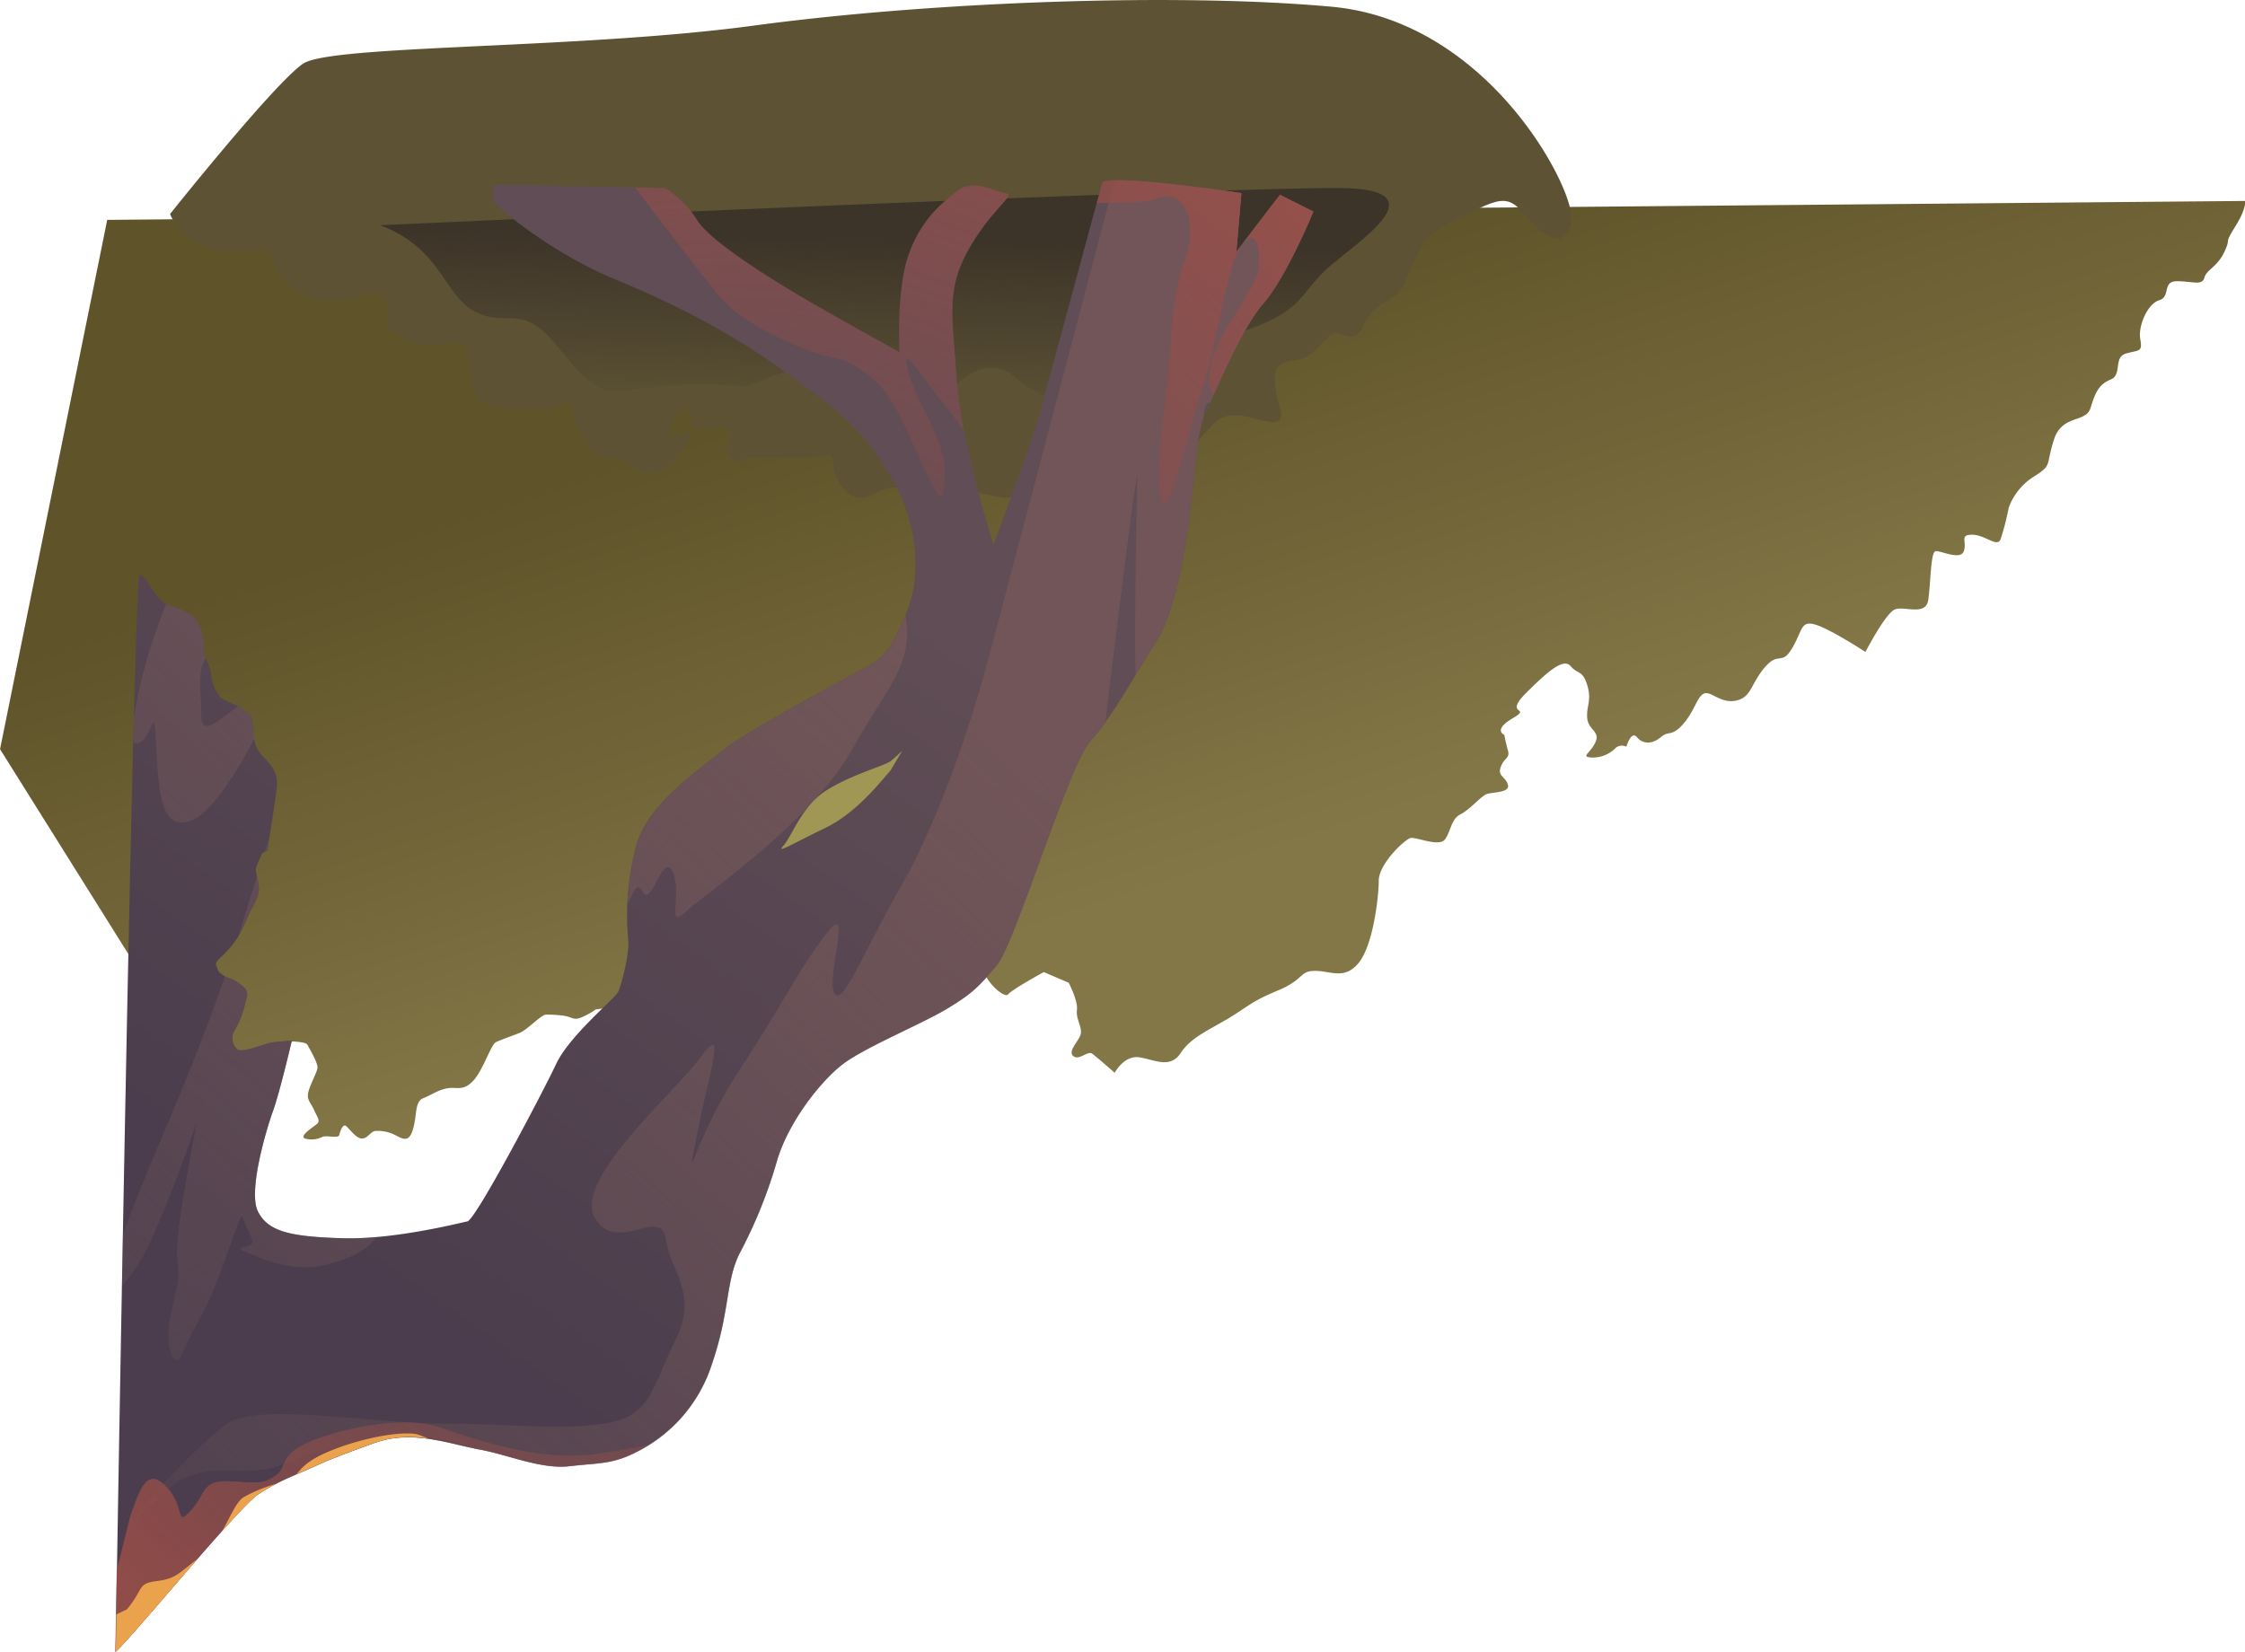
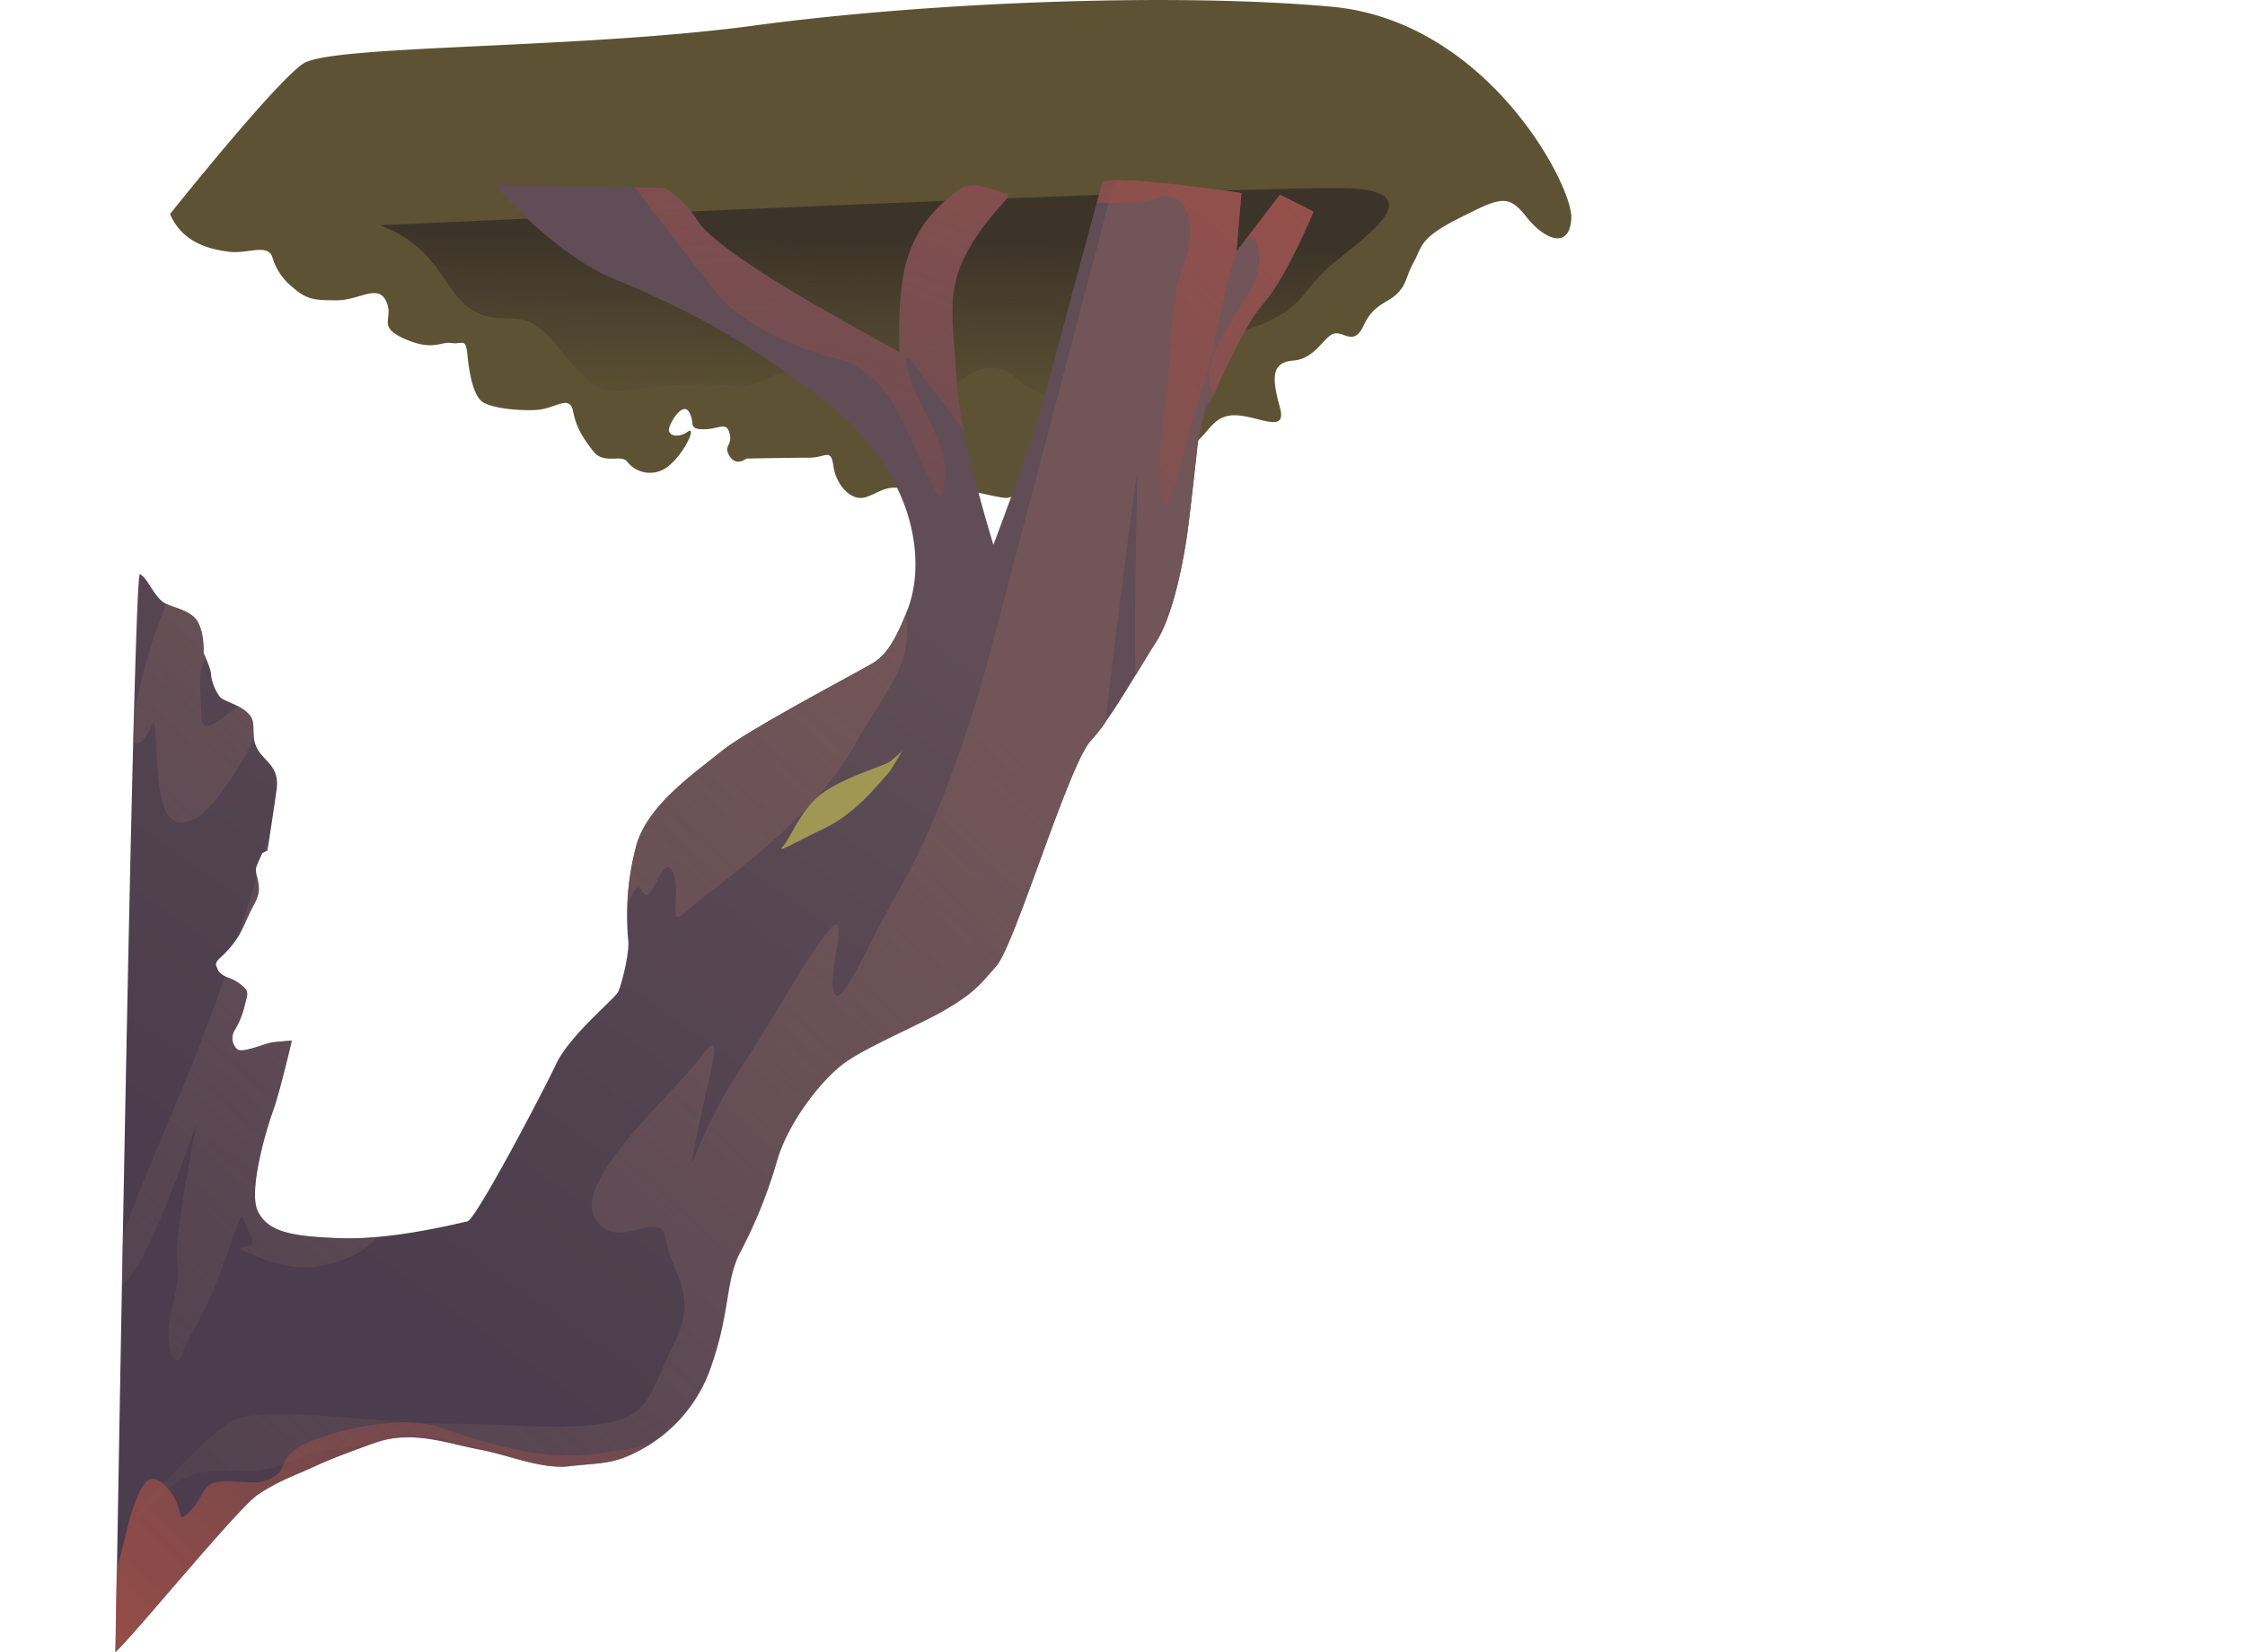
<svg xmlns="http://www.w3.org/2000/svg" id="TREES" viewBox="0 0 502.75 370.02">
  <defs>
    <style>.cls-1{fill:url(#linear-gradient);}.cls-2{fill:#5d5334;}.cls-3{fill:url(#linear-gradient-2);}.cls-4{fill:url(#linear-gradient-3);}.cls-5{fill:url(#linear-gradient-4);}.cls-6{fill:url(#radial-gradient);}.cls-7{fill:#eaa24c;}.cls-8{fill:#9f9753;}</style>
    <linearGradient id="linear-gradient" x1="35.3" y1="671.33" x2="21.08" y2="714.76" gradientTransform="matrix(2.83, 0, 0, -2.83, 148.07, 2044.25)" gradientUnits="userSpaceOnUse">
      <stop offset="0" stop-color="#847747" />
      <stop offset="1" stop-color="#5e5329" />
    </linearGradient>
    <linearGradient id="linear-gradient-2" x1="6.78" y1="720.68" x2="6.5" y2="706.83" gradientTransform="matrix(2.83, 0, 0, -2.83, 148.07, 2044.25)" gradientUnits="userSpaceOnUse">
      <stop offset="0" stop-color="#3d3429" />
      <stop offset="1" stop-color="#3d3429" stop-opacity="0" />
    </linearGradient>
    <linearGradient id="linear-gradient-3" x1="-41.93" y1="643.68" x2="-2.62" y2="699.84" gradientTransform="matrix(2.83, 0, 0, -2.83, 148.07, 2044.25)" gradientUnits="userSpaceOnUse">
      <stop offset="0" stop-color="#4b3d4d" />
      <stop offset="1" stop-color="#604d55" />
    </linearGradient>
    <linearGradient id="linear-gradient-4" x1="2.29" y1="693.92" x2="-75.95" y2="607.45" gradientTransform="matrix(2.83, 0, 0, -2.83, 148.07, 2044.25)" gradientUnits="userSpaceOnUse">
      <stop offset="0" stop-color="#715558" />
      <stop offset="1" stop-color="#665158" stop-opacity="0" />
    </linearGradient>
    <radialGradient id="radial-gradient" cx="-5.96" cy="705.08" r="47.32" gradientTransform="matrix(4.99, 0.17, 0.18, -5.26, 34.27, 3862.24)" gradientUnits="userSpaceOnUse">
      <stop offset="0" stop-color="#6e4d53" stop-opacity="0" />
      <stop offset="1" stop-color="#a64f45" />
    </radialGradient>
  </defs>
  <title>foreground_trees</title>
  <g id="layer3">
    <g id="g4859">
-       <path id="path336954" class="cls-1" d="M33.77,184s3.94,0,4.31.75,2.44,4.13,2.25,5.26-1.69,3.75-2.06,5.44.56,2.25,1.31,3.93,1.5,2.44.56,3.19-3.94,2.63-2.62,3.19a5.43,5.43,0,0,0,3.94-.37c.75-.38,3.56.37,3.75-.38s.75-2.62,1.5-2.06,2.25,2.81,3.56,2.81,1.88-1.5,3-1.69a8.56,8.56,0,0,1,4.51.94c1.5.75,3,1.88,3.94-1.31s.37-6.19,2.25-6.94,3.37-1.88,5.44-2.25,3.56.75,5.81-1.69,3.94-8.07,5.07-8.63,3.37-1.31,5.25-2.06,4.88-4.13,6-4.13a30.1,30.1,0,0,1,3.38.19c2.44.19,2.63,1.31,4.69.37a15.66,15.66,0,0,0,3-1.69s87.07-12.68,86.81-9.76,4.77,7.43,5.57,6.37,8-5,8-5l5.57,2.39s2.12,4,1.85,6.1,1.33,4,.8,5.57-2.92,3.71-1.59,4.77,3.18-1.32,4.24-.53,5,4.25,5,4.25,2.12-4,5.57-3.45,6.9,2.65,9.29-1.06,7.43-5.57,11.94-8.49,4.51-3.19,10.08-5.57,4.51-4.25,8-4.25,6.63,2.12,9.81-1.85S278,151.74,278,148s5.84-9.28,7.16-9.55,6.37,2.12,7.7.27,1.32-4.51,3.45-5.58,4.51-4,5.83-4.51,5.31-.26,4.78-2.12-2.39-1.85-1.59-4,2.12-1.85,1.59-3.71-.8-3.45-.8-3.45-2.65-1.06,1.86-3.71-2.12-.53,2.92-5.57,8.49-8,10.08-6.11,2.65.8,3.71,4.25-.26,4.77,0,7.43,2.92,2.91,1.86,5.3-3.18,3.19-1.33,3.45a7.12,7.12,0,0,0,5.57-1.86,2.2,2.2,0,0,1,2.66-.53s1.06-3.71,2.38-2.12,3.45,1.59,5.31,0,2.39,0,5-2.92,3.18-6.36,4.78-6.89,3.71,2.38,7.16,1.59,3.18-3.72,6.37-7.43,3.71-.27,6.1-4.25,1.85-6.36,5.3-5.3,11.14,6.1,11.14,6.1,4.51-8.75,6.64-9.55,6.89,1.59,7.43-2.12.53-10.61,1.59-10.88,5.57,2.12,6.36,0-1.06-3.71,1.86-3.71,5.57,2.91,6.37,1.06a58.44,58.44,0,0,0,1.85-7.17,13.88,13.88,0,0,1,5.58-6.89c4.24-2.66,2.65-2.39,4.51-8.23s7.16-3.71,8.22-7.16,1.86-5.3,4.51-6.37.53-5,3.45-5.83,3.71-.27,3.18-3.19,1.59-7.95,4.25-8.75.53-4.25,4-4.25,5.57,1.07,6.1-.79,2.92-2.39,4.51-5.84-.27-1.32,2.38-5.57S472-4.24,472-4.24L-6.75,0l-24,118.55,46.52,74.29Z" transform="translate(30.76 49.25)" />
      <path id="path363778" class="cls-2" d="M7.32-1.31c2.81,6.56,9,7.88,13.13,8.44s8.63-1.88,9.75,1.12a13.51,13.51,0,0,0,4.69,6.94c3,2.63,4.69,2.82,9.76,2.82s9.19-3.75,11.06.19-2.25,5.62,4.13,8.44,8.07.56,10.51.94,3.18-1.32,3.56,2.62,1.31,9.38,3.56,10.69,7.69,1.88,11.82,1.69,7.5-3.56,8.26.19,2.06,5.82,4.5,9,6.38.57,7.69,2.44a6.44,6.44,0,0,0,9.19.94c3.75-3,6.38-9.19,4.31-7.69s-4.69.94-4.12-.94,3.19-5.81,4.5-3.38-.38,3.76,3.19,3.76,5.06-1.88,5.81.93-1.5,2.63,0,5.07,3.76.56,3.76.56,10.31-.19,14.06-.19,4.88-2.25,5.44,1.88,3.94,8.07,7.32,6.94,5.25-3.56,10.69-.94,8.26-.18,9.19-.75,7.88,1.5,11.26,1.88,9.38-9.38,12.38-9,14.63.38,23.64-.75S239,45,244.24,43.9s13.5,4.87,11.63-1.88-1.88-10.13,3-10.51,6.75-5.25,9-6,4.51,3,6.76-1.87,5.25-4.88,7.5-7.13,1.88-3.75,3.75-7.13S287,4.13,296-.38,306.89-6,311-.75s9.75,7.5,10.13.37-18.72-44.19-53.74-47.37S177.21-48.81,138-43.51,43.51-39.26,37.14-35,7.32-1.31,7.32-1.31Z" transform="translate(30.76 49.25)" />
      <path id="path1096" class="cls-3" d="M54.32,1.19C68.2,6.34,68.6,17.05,75.73,20.62s10.31-2,17.85,7.14,9.51,11.49,17,10.3,17.44-1.58,23.79-.79,11.1-8.32,21.41.4,18.63,17.44,23,6.74,12.68-13.88,17.84-9.12,13.88,7.53,19.43,2.38,6.34.79,17.05-2.38,4.76-6.74,16.65-11.1,10.71-8.33,17.84-14.28,22.6-16.25,3.57-17S54.32,1.19,54.32,1.19Z" transform="translate(30.76 49.25)" />
-       <path id="path334690" class="cls-4" d="M-4.88,320.77C-.75,317,22.51,288.51,27,285.51s7.88-4.13,12-6,6-2.62,14.25-5.62,16.89.37,23.27,1.5,13.88,4.5,20.25,3.75,9.38-.38,14.64-3a33.33,33.33,0,0,0,17.25-19.89c4.13-12,3-18.76,6.38-25.13a107.4,107.4,0,0,0,8.26-20.64c2.62-8.63,9.75-17.63,14.63-21.38s17.63-9,23.26-12.38,7.13-4.88,11.25-9.76,16.14-45,21-50.27S224,100.92,228.11,94.54s6.37-19.51,7.12-25.13,2.25-19.51,2.25-19.51.76-5.25,1.88-7.13,7.5-18,12.76-24S263.37-1.88,263.37-1.88l-7.5-3.75L246.11,7.13,247.24-6s-30.39-4.5-31.14-2.25S203.34,39,201.47,45.4s-9.76,27.38-9.76,27.38-7.5-24-8.25-37.14-2.63-19.51,2.63-28.89S197-5.63,194.34-6s-7.13-3.38-10.88-.38S175.21.38,172.58,8.25s-1.88,21.39-1.88,21.39-8.25-4.5-18.75-10.51S127.93,4.5,125.31,0a22.35,22.35,0,0,0-7.13-7.13L79.91-7.88s-.75,2.25,0,3.75S93,7.5,106.55,13.13s25.51,11.63,37.52,20.26,17.25,12,24,22.89,7.5,22.88,4.5,30.76-5.25,10.51-7.5,12-28.14,15-34.14,19.88-16.51,12-19.14,21a60.25,60.25,0,0,0-1.87,21.38c.37,2.63-1.5,10.13-2.26,11.64s-10.88,9.75-13.88,16.13-18,34.89-19.88,35.26-16.51,4.13-28.14,3.76-16.51-1.51-18.76-6,1.88-18.38,3.38-22.51,4.22-15.76,4.22-15.76-2.53.19-4.22.38-7.13,2.63-8.07,1.5a3.34,3.34,0,0,1-.56-4.13A19.27,19.27,0,0,0,24,176.14c.38-1.87,1.13-3,0-4.12a9.68,9.68,0,0,0-3.56-2.25c-.75-.19-2.25-1.13-2.44-1.88s-.94-1.13.37-2.44a23.43,23.43,0,0,0,4.32-5.06c1.12-2.07,1.12-2.25,2.25-4.69s2.06-3.57,2.25-5.44-.94-4.13-.56-5.26S28,141.82,28,141.82l1.13-.57s1.31-8.25,2.06-13.69S28,121.18,26.64,118s.18-5.25-1.69-7.31-5.44-2.82-6.38-3.76a10,10,0,0,1-2.06-5.06c0-1.31-1.69-4.88-1.69-4.88s.37-6.38-2.63-8.44-5.44-1.69-7.31-3.75S2.06,80.1.56,79.35-4.88,320.77-4.88,320.77Z" transform="translate(30.76 49.25)" />
+       <path id="path334690" class="cls-4" d="M-4.88,320.77C-.75,317,22.51,288.51,27,285.51s7.88-4.13,12-6,6-2.62,14.25-5.62,16.89.37,23.27,1.5,13.88,4.5,20.25,3.75,9.38-.38,14.64-3a33.33,33.33,0,0,0,17.25-19.89c4.13-12,3-18.76,6.38-25.13a107.4,107.4,0,0,0,8.26-20.64c2.62-8.63,9.75-17.63,14.63-21.38s17.63-9,23.26-12.38,7.13-4.88,11.25-9.76,16.14-45,21-50.27S224,100.92,228.11,94.54s6.37-19.51,7.12-25.13,2.25-19.51,2.25-19.51.76-5.25,1.88-7.13,7.5-18,12.76-24S263.37-1.88,263.37-1.88l-7.5-3.75L246.11,7.13,247.24-6s-30.39-4.5-31.14-2.25S203.34,39,201.47,45.4s-9.76,27.38-9.76,27.38-7.5-24-8.25-37.14-2.63-19.51,2.63-28.89S197-5.63,194.34-6s-7.13-3.38-10.88-.38S175.21.38,172.58,8.25s-1.88,21.39-1.88,21.39-8.25-4.5-18.75-10.51S127.93,4.5,125.31,0a22.35,22.35,0,0,0-7.13-7.13L79.91-7.88S93,7.5,106.55,13.13s25.51,11.63,37.52,20.26,17.25,12,24,22.89,7.5,22.88,4.5,30.76-5.25,10.51-7.5,12-28.14,15-34.14,19.88-16.51,12-19.14,21a60.25,60.25,0,0,0-1.87,21.38c.37,2.63-1.5,10.13-2.26,11.64s-10.88,9.75-13.88,16.13-18,34.89-19.88,35.26-16.51,4.13-28.14,3.76-16.51-1.51-18.76-6,1.88-18.38,3.38-22.51,4.22-15.76,4.22-15.76-2.53.19-4.22.38-7.13,2.63-8.07,1.5a3.34,3.34,0,0,1-.56-4.13A19.27,19.27,0,0,0,24,176.14c.38-1.87,1.13-3,0-4.12a9.68,9.68,0,0,0-3.56-2.25c-.75-.19-2.25-1.13-2.44-1.88s-.94-1.13.37-2.44a23.43,23.43,0,0,0,4.32-5.06c1.12-2.07,1.12-2.25,2.25-4.69s2.06-3.57,2.25-5.44-.94-4.13-.56-5.26S28,141.82,28,141.82l1.13-.57s1.31-8.25,2.06-13.69S28,121.18,26.64,118s.18-5.25-1.69-7.31-5.44-2.82-6.38-3.76a10,10,0,0,1-2.06-5.06c0-1.31-1.69-4.88-1.69-4.88s.37-6.38-2.63-8.44-5.44-1.69-7.31-3.75S2.06,80.1.56,79.35-4.88,320.77-4.88,320.77Z" transform="translate(30.76 49.25)" />
      <path id="path344923" class="cls-5" d="M219.25-8.88l-.41,0c-5.68,21.65-24.46,92.91-28.36,107.55-4.25,15.91-11.68,37.14-19.64,50.93S157.58,177.21,156,173s4.24-20.7-1.59-13.27-9.55,15.39-19.63,30.78-12.21,28.65-9.55,14.85,6.89-26,1.06-18-28.65,27.59-23.88,36.08,14.86-2.65,15.92,4.78,7.43,12.2,2.12,22.81-5.3,17-15.92,18.57-21.22,0-36.61,0-40.85-4.77-47.75,0-25.47,24.94-19.1,20.16,6.9-10.08,20.16-9.55,11.14-3.71,25.47-5.3c2.76-.31,4.92-.69,6.89-1.06a21.16,21.16,0,0,1,6.41-1.1c4.1-.48,8.26-.11,16.09,2.6l.46.1c6.37,1.12,13.88,4.5,20.26,3.75s9.37-.38,14.63-3a33.37,33.37,0,0,0,17.26-19.89c4.12-12,3-18.76,6.37-25.13a107.4,107.4,0,0,0,8.26-20.64c2.62-8.63,9.75-17.63,14.63-21.38s17.63-9,23.26-12.38,7.13-4.88,11.25-9.76,16.14-45,21-50.27a43.73,43.73,0,0,0,3.32-4.17c1.85-16.16,7.11-57.75,7.11-55.21,0,2.23-.73,33.37-.34,44.64,1.61-2.68,3.18-5.28,4.55-7.4,4.12-6.37,6.37-19.51,7.12-25.13s2.25-19.51,2.25-19.51A38.2,38.2,0,0,1,238.84,44a7.32,7.32,0,0,1,.45-2.57,1.62,1.62,0,0,1,1-.56c2.21-4.86,7.4-17,11.82-22.06,5.25-6,11.25-20.64,11.25-20.64l-7.5-3.75L246.11,7.13,247.24-6s-20.06-3-28-2.88ZM6.5,86A121.34,121.34,0,0,0-.77,111.19c0,1.84-.09,3.4-.14,5.37.17.56.47.82.91.7,3.71-1.06,3.71-10.61,4.25,1.06s1.59,19.1,8.48,15.92c3.79-1.75,9.81-10.7,13.42-18.06-.34-2.21.29-3.86-1.2-5.5a8.69,8.69,0,0,0-2.4-1.74c-4.49,3.21-8.22,7-8.22,2,0-4.9-1.06-9.78,1-12.78L14.82,97s.37-6.38-2.63-8.44C10,87,8.1,86.82,6.5,86ZM172,88.56c-2.7,6.66-4.8,9.09-6.89,10.49-2.25,1.5-28.14,15-34.14,19.88s-16.51,12-19.14,21a57.44,57.44,0,0,0-2.07,13.37c1.53-2.89,2-5.31,3.55-2.63,1.85,3.19,4.51-9.55,6.63-4.51s-1.59,13,2.92,8.76,27.85-19.63,37.4-36.61C168,104.47,174,99.44,172,88.56ZM29.52,138.4c-.31,1-.64,2-1,3.12l.54-.27Zm-2.72,8.69c-1.11,3.5-2.12,6.69-3.45,11l-.81,2.54.16-.26c1.12-2.07,1.12-2.25,2.25-4.69s2.06-3.57,2.25-5.44A10.69,10.69,0,0,0,26.8,147.09Zm-7.16,22.33C11.84,191.92,3,210.53-1.59,222.84c-.53,1.42-1.08,2.79-1.63,4.16-.07,4.17-.14,7.73-.21,11.78C.32,234.5,2,231.13,5.31,223.37c4.24-10.08,8-21.22,8-21.22s-5,25.2-4.44,30.27S9.19,237.3,7.5,245s.94,13.32,2.63,8.81,4.31-7.5,7.5-15.57,5.63-16.5,6-14.81,2.43,4.87,2.06,5.81-4.5.75-1.5,1.88,10.32,5.06,18.57,2.81c6.56-1.79,9.08-3.82,10.78-6.08a66.14,66.14,0,0,1-7.78.27c-11.63-.38-16.51-1.51-18.76-6s1.88-18.38,3.38-22.51,4.22-15.76,4.22-15.76-2.53.19-4.22.38-7.13,2.63-8.07,1.5a3.34,3.34,0,0,1-.56-4.13A19.27,19.27,0,0,0,24,176.14c.38-1.87,1.13-3,0-4.12a9.68,9.68,0,0,0-3.56-2.25,4,4,0,0,1-.81-.35Z" transform="translate(30.76 49.25)" />
      <path id="path352860" class="cls-6" d="M219.25-8.88c-1.83,0-3,.2-3.15.63s-.8,2.87-1.25,4.51c5.35-.2,10.79,0,13.63-1.14,5.63-2.25,9.38,4.88,6,14.26S231.86,27,230.36,39s-2.25,20.63-.75,24.38,4.87-13.5,8.62-24.76,5.6-28.15,8.91-32.86l-1,1.35L247.24-6s-20.06-3-28-2.88ZM187.12-7.7a5.89,5.89,0,0,0-3.66,1.32c-3.75,3-8.25,6.76-10.88,14.63s-1.88,21.39-1.88,21.39-8.25-4.5-18.75-10.51S127.93,4.5,125.31,0a22.35,22.35,0,0,0-7.13-7.13l-6.74-.13c6.94,9.1,14.79,19.35,18.37,23.77,6.38,7.88,21,13.13,24,13.88s4.88.37,10.51,4.88,8.63,13.88,12,20.63,4.13,9,4.5,1.13-6.75-16.51-8.25-23.26,2.25.37,7.5,6.75a78.88,78.88,0,0,1,5.11,7,89.42,89.42,0,0,1-1.73-11.92c-.75-13.13-2.63-19.51,2.63-28.89S197-5.63,194.34-6C192.53-6.26,189.84-7.76,187.12-7.7Zm68.75,2.07L247.51,5.31c3.16-3.84,4.21,1.57,3.48,6S243.11,24,240.86,30.76c-1.33,4-.93,6.92.14,8.5,2.5-5.56,7.12-15.94,11.12-20.5,5.25-6,11.25-20.64,11.25-20.64Zm-196.7,275a60.23,60.23,0,0,0-18.05,3.36C31,276.16,34,279.08,31,281.2s-4.51,1.6-10.61,1.33-5,2.92-8.49,6.63-1.06-.79-5.31-5.3-5.83-.27-8.22,6.63l-3,12.07c-.1,6.17-.31,18.21-.31,18.21C-.75,317,22.51,288.51,27,285.51s7.88-4.13,12-6,6-2.62,14.25-5.62,16.89.37,23.27,1.5,13.88,4.5,20.26,3.75,9.37-.38,14.63-3c1-.5,2.1-1.13,3.25-1.85-3.08.72-7.05,1.43-12.28,2.15-13.53,1.86-29.18-4.24-35-6.1a26.37,26.37,0,0,0-8.21-1Z" transform="translate(30.76 49.25)" />
-       <path id="path3011" class="cls-7" d="M60.93,271.83c-4.49-.15-12.23,1.54-18.31,4.14-4.92,2.11-6,3.89-7,5,1.12-.48,2.25-1,3.45-1.51,4.12-1.87,6-2.62,14.25-5.62A24.22,24.22,0,0,1,65.16,273a18.56,18.56,0,0,0-2.51-1,10.45,10.45,0,0,0-1.72-.18ZM31.1,283.1a34.24,34.24,0,0,0-7.31,3c-1.69,1.09-2.94,4.37-4.82,7.63,3.64-4.07,6.71-7.31,8-8.2A42.68,42.68,0,0,1,31.1,283.1ZM13.39,300c-4.26,3.22-4.76,4.33-9,4.88-4.56.6-2.77,1.59-6.74,6.35l-2.36,1.13c0,3.35-.14,8.38-.14,8.38,2.31-2.1,10.61-11.93,18.27-20.74Z" transform="translate(30.76 49.25)" />
      <path id="path4504" class="cls-8" d="M168.64,123.36c-2.66,3-7.71,9.54-14.71,12.9s-11.08,5.89-9.26,3.93,4.07-8.83,9.54-12.34,13.17-5.61,14.43-6.59a33.37,33.37,0,0,0,2.67-2.38Z" transform="translate(30.76 49.25)" />
    </g>
  </g>
</svg>